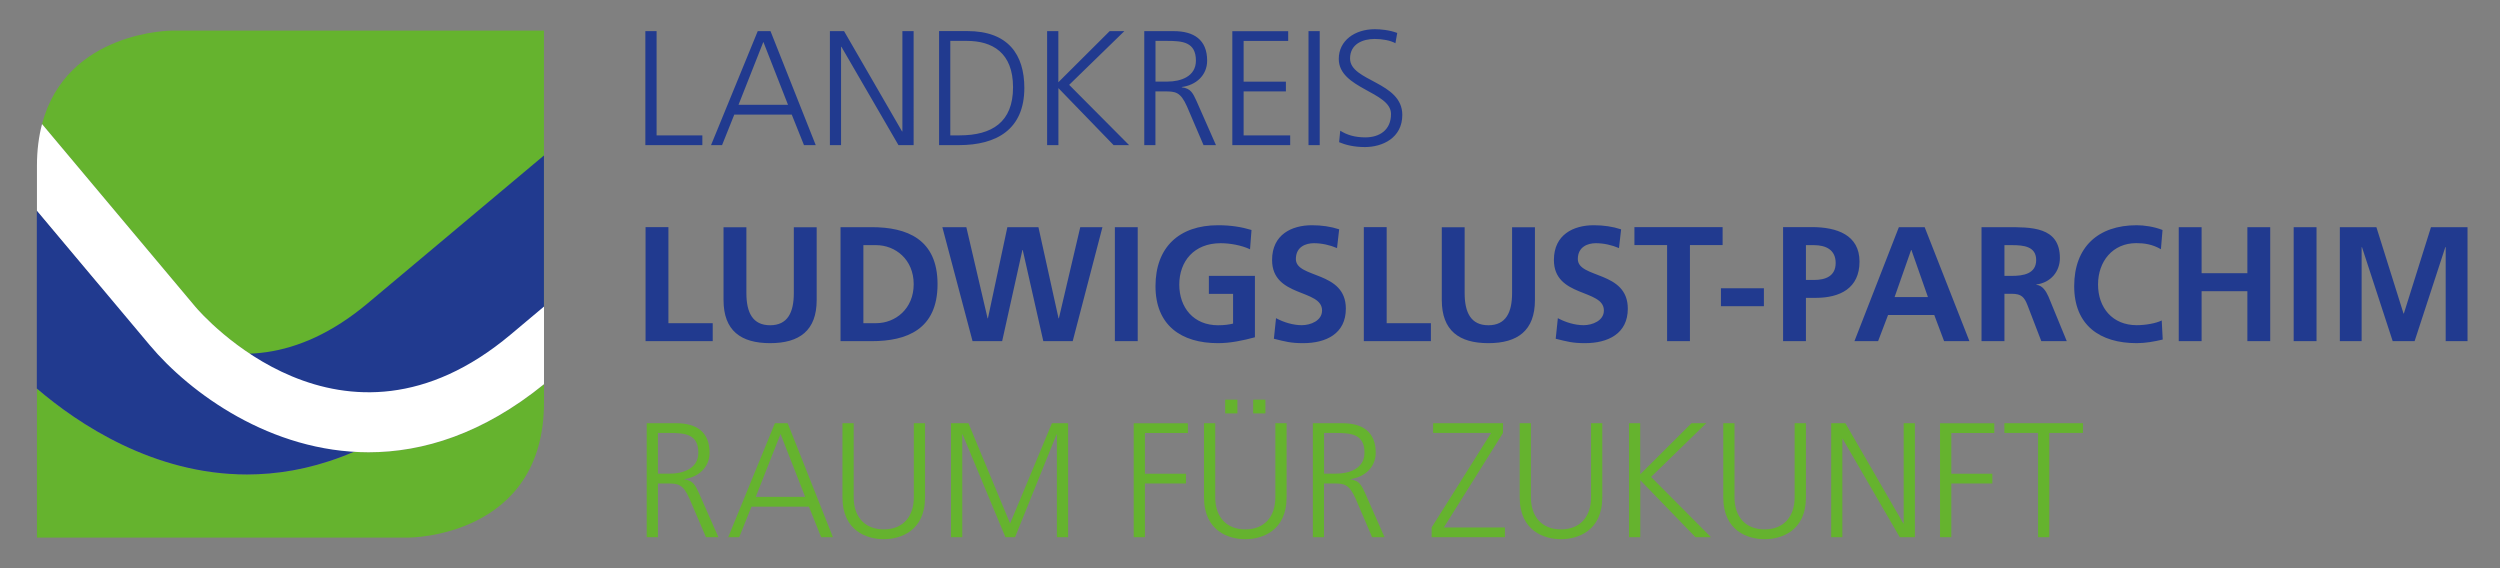
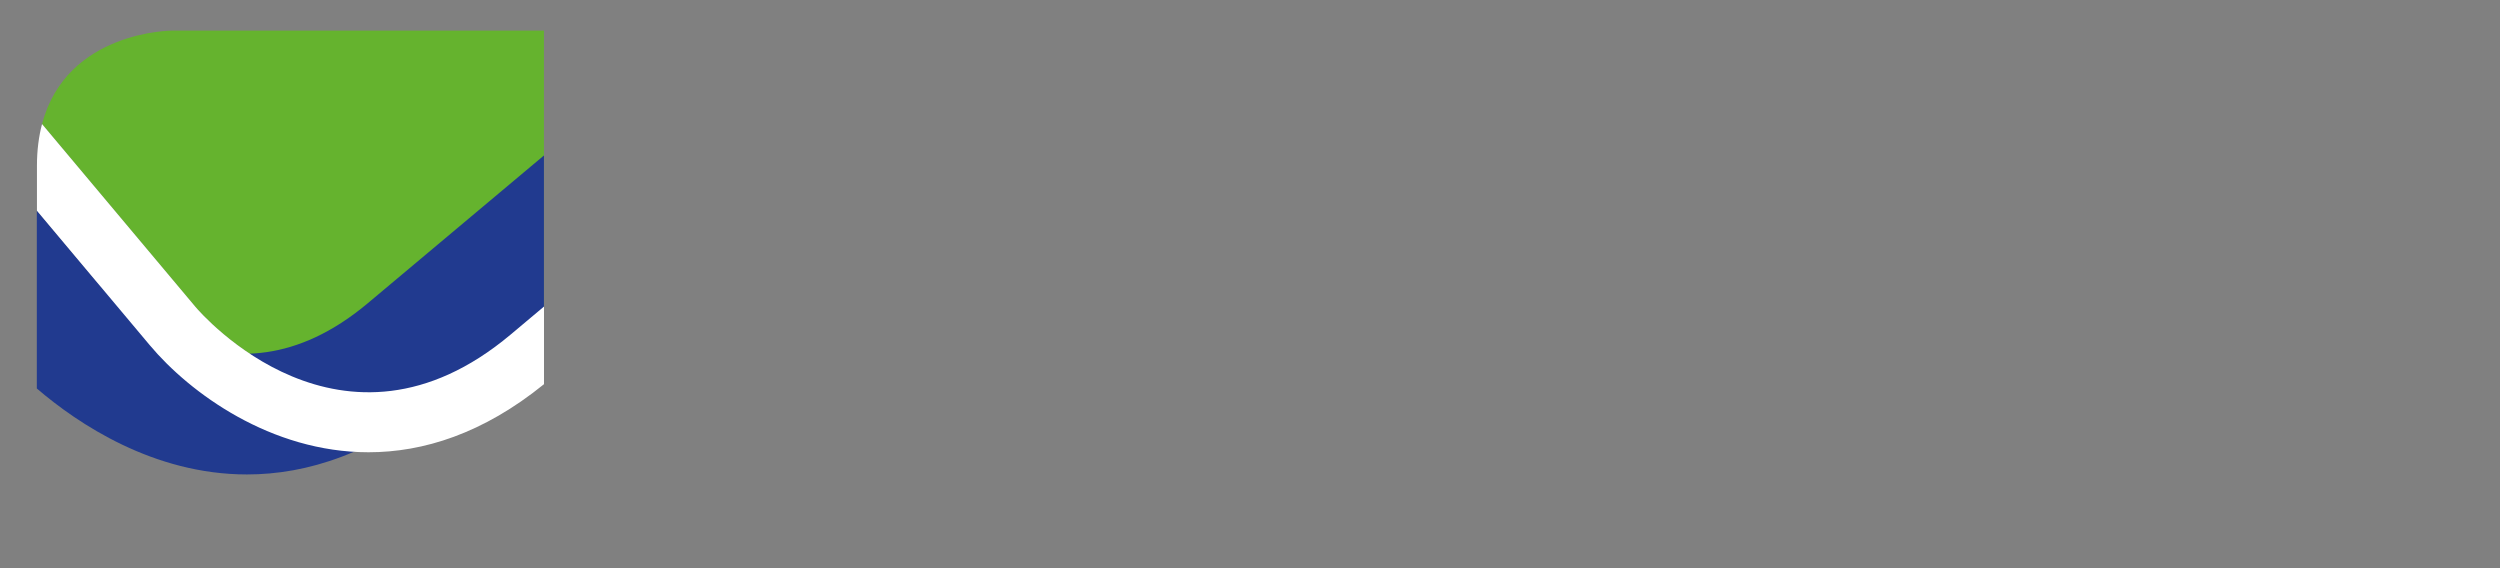
<svg xmlns="http://www.w3.org/2000/svg" id="Ebene_1" data-name="Ebene 1" viewBox="0 0 374.17 85.04">
  <rect x="0" y="0" width="374.17" height="85.04" fill="#808080" stroke="none" />
  <defs>
    <style>      .cls-1 {        fill: #fff;      }      .cls-2 {        fill: none;      }      .cls-3 {        fill: #65b32e;      }      .cls-4 {        fill: #213a8f;      }      .cls-5 {        clip-path: url(#clippath);      }    </style>
    <clipPath id="clippath">
      <rect class="cls-2" width="374.17" height="85.04" />
    </clipPath>
  </defs>
  <g class="cls-5">
    <path class="cls-3" d="M29.25,45.94c.88,1.04,21.94,25.3,47.17,4.13l4.99-4.19V4.58H25.76s-15.81,0-19.47,14l22.96,27.37Z" />
-     <path class="cls-3" d="M52.98,67.61c-5.61,2.42-10.99,3.4-16.02,3.4-14.01,0-25.3-7.6-31.43-12.85v22.3h55.65s20.24,0,20.24-20.24v-2.72c-9.12,7.4-18.08,10.19-26.26,10.19-.73,0-1.46-.04-2.18-.08" />
    <path class="cls-4" d="M5.53,58.16c6.13,5.25,17.43,12.85,31.43,12.85,8.96,0,19.04-3.11,29.57-11.95l14.88-12.49v-23.3l-26.36,22.11c-21.38,17.94-38.98-1.35-40.89-3.58l-8.65-10.3v26.65Z" />
    <path class="cls-1" d="M81.42,45.88l-4.99,4.19c-25.23,21.17-46.29-3.09-47.17-4.13L6.29,18.57c-.48,1.83-.76,3.9-.76,6.24v6.73l16.89,20.13c5.99,7.14,18.11,16.02,32.74,16.02,8.18,0,17.14-2.79,26.26-10.19v-11.62Z" />
-     <path class="cls-3" d="M305.03,80.4h1.68v-15.6h5.04v-1.46h-11.76v1.46h5.04v15.6ZM290.37,80.4h1.68v-8.04h6.14v-1.46h-6.14v-6.09h6.43v-1.46h-8.12v17.06ZM274.06,80.4h1.68v-14.72h.05l8.54,14.72h2.27v-17.06h-1.68v15.01h-.05l-8.68-15.01h-2.12v17.06ZM270.28,63.34h-1.68v11.1c0,2.79-1.54,4.79-4.5,4.79s-4.5-2-4.5-4.79v-11.1h-1.68v11.1c0,5.04,3.69,6.26,6.19,6.26s6.18-1.22,6.18-6.26v-11.1ZM243.82,80.4h1.68v-8.53l8.26,8.53h2.32l-8.97-9.02,8.26-8.04h-2.2l-7.68,7.65v-7.65h-1.68v17.06ZM239.81,63.34h-1.68v11.1c0,2.79-1.54,4.79-4.5,4.79s-4.5-2-4.5-4.79v-11.1h-1.68v11.1c0,5.04,3.69,6.26,6.18,6.26s6.18-1.22,6.18-6.26v-11.1ZM214.26,80.4h10.98v-1.46h-9.14l8.85-14.14v-1.46h-10.46v1.46h8.68l-8.9,14.14v1.46ZM196.48,80.4h1.68v-8.04h1.4c1.61,0,2.35.07,3.33,2.27l2.47,5.77h1.86l-2.91-6.6c-.54-1.15-.83-1.88-2.2-2.05v-.05c2.1-.27,3.79-1.74,3.79-3.94,0-3.13-1.98-4.42-5.01-4.42h-4.4v17.06ZM198.17,64.8h1.74c2.32,0,4.31.17,4.31,2.96,0,2.37-2.27,3.13-4.26,3.13h-1.79v-6.09ZM183.37,61.87h1.83v-2.05h-1.83v2.05ZM187.56,61.87h1.83v-2.05h-1.83v2.05ZM192.56,63.34h-1.68v11.1c0,2.79-1.54,4.79-4.5,4.79s-4.5-2-4.5-4.79v-11.1h-1.68v11.1c0,5.04,3.69,6.26,6.18,6.26s6.18-1.22,6.18-6.26v-11.1ZM169.68,80.4h1.68v-8.04h6.14v-1.46h-6.14v-6.09h6.43v-1.46h-8.11v17.06ZM142.34,80.4h1.68v-15.38h.05l6.41,15.38h1.44l6.21-15.38h.05v15.38h1.68v-17.06h-2.42l-6.26,15.01-6.24-15.01h-2.61v17.06ZM138.45,63.34h-1.68v11.1c0,2.79-1.54,4.79-4.5,4.79s-4.5-2-4.5-4.79v-11.1h-1.68v11.1c0,5.04,3.69,6.26,6.18,6.26s6.18-1.22,6.18-6.26v-11.1ZM120.52,74.37h-7.41l3.71-9.42,3.69,9.42ZM109,80.4h1.64l1.83-4.57h8.6l1.83,4.57h1.76l-6.77-17.06h-1.91l-6.99,17.06ZM96.79,80.4h1.68v-8.04h1.39c1.62,0,2.35.07,3.33,2.27l2.47,5.77h1.86l-2.91-6.6c-.54-1.15-.83-1.88-2.2-2.05v-.05c2.1-.27,3.79-1.74,3.79-3.94,0-3.13-1.98-4.42-5.01-4.42h-4.4v17.06ZM98.47,64.8h1.74c2.32,0,4.31.17,4.31,2.96,0,2.37-2.27,3.13-4.26,3.13h-1.79v-6.09Z" />
-     <path class="cls-4" d="M350.19,51.06h3.27v-14.03l.05-.05,4.6,14.08h3.28l4.6-14.08h.05v14.08h3.27v-17.06h-5.47l-4.06,12.93h-.05l-4.06-12.93h-5.47v17.06ZM343.29,51.06h3.42v-17.06h-3.42v17.06ZM326.09,51.06h3.42v-7.48h6.85v7.48h3.42v-17.06h-3.42v6.89h-6.85v-6.89h-3.42v17.06ZM323.54,47.96c-.81.42-2.4.71-3.74.71-3.64,0-5.79-2.62-5.79-6.09s2.2-6.19,5.72-6.19c1.22,0,2.4.17,3.69.91l.24-2.88c-1.25-.49-2.74-.71-3.86-.71-5.79,0-9.36,3.27-9.36,9.12s3.84,8.53,9.36,8.53c1.3,0,2.64-.24,3.89-.54l-.15-2.86ZM296.58,51.06h3.42v-7.09h1.1c1.44,0,1.88.49,2.37,1.76l2.05,5.33h3.81l-2.74-6.67c-.34-.76-.88-1.69-1.81-1.76v-.05c2.17-.29,3.52-1.95,3.52-3.96,0-4.74-4.37-4.62-8.04-4.62h-3.69v17.06ZM300,36.69h1.13c1.71,0,3.62.17,3.62,2.23s-1.93,2.37-3.62,2.37h-1.13v-4.6ZM277.55,51.06h3.54l1.49-3.91h6.92l1.47,3.91h3.79l-6.7-17.06h-3.86l-6.65,17.06ZM288.55,44.46h-4.99l2.47-7.04h.05l2.47,7.04ZM266.87,51.06h3.42v-6.48h1.44c3.67,0,6.58-1.44,6.58-5.43s-3.4-5.16-7.11-5.16h-4.33v17.06ZM270.29,36.69h1.2c1.76,0,3.25.68,3.25,2.67s-1.54,2.54-3.25,2.54h-1.2v-5.21ZM264,43.14h-6.43v2.69h6.43v-2.69ZM249.51,51.06h3.42v-14.38h4.89v-2.69h-13.2v2.69h4.89v14.38ZM242.61,34.32c-1.25-.41-2.61-.61-4.08-.61-3.01,0-5.96,1.39-5.96,5.2,0,5.65,7.48,4.3,7.48,7.56,0,1.54-1.74,2.2-3.03,2.2s-2.69-.42-3.86-1.05l-.32,3.08c1.69.42,2.52.66,4.38.66,3.45,0,6.41-1.42,6.41-5.16,0-5.72-7.48-4.48-7.48-7.43,0-1.86,1.52-2.37,2.69-2.37s2.4.27,3.47.73l.32-2.81ZM215.79,44.91c0,4.57,2.59,6.45,6.97,6.45s6.97-1.88,6.97-6.45v-10.9h-3.42v9.85c0,2.91-.93,4.82-3.55,4.82s-3.55-1.91-3.55-4.82v-9.85h-3.42v10.9ZM204.12,51.06h10.04v-2.69h-6.62v-14.38h-3.42v17.06ZM200.43,34.32c-1.25-.41-2.61-.61-4.08-.61-3.01,0-5.96,1.39-5.96,5.2,0,5.65,7.48,4.3,7.48,7.56,0,1.54-1.74,2.2-3.03,2.2s-2.69-.42-3.86-1.05l-.32,3.08c1.69.42,2.52.66,4.37.66,3.45,0,6.4-1.42,6.4-5.16,0-5.72-7.48-4.48-7.48-7.43,0-1.86,1.52-2.37,2.69-2.37s2.4.27,3.47.73l.32-2.81ZM187.31,34.42c-1.47-.44-3.03-.71-5.01-.71-5.8,0-9.36,3.27-9.36,9.12s3.84,8.53,9.36,8.53c1.83,0,3.72-.39,5.52-.88v-9.19h-6.89v2.69h3.62v4.45c-.59.15-1.32.25-2.25.25-3.64,0-5.8-2.62-5.8-6.09s2.2-6.19,6.19-6.19c1.37,0,3.08.29,4.4.91l.22-2.88ZM166.86,51.06h3.42v-17.06h-3.42v17.06ZM145.56,51.06h4.43l3.03-13.64h.05l3.08,13.64h4.4l4.45-17.06h-3.32l-3.2,13.64h-.05l-3.01-13.64h-4.65l-2.91,13.64h-.05l-3.18-13.64h-3.59l4.52,17.06ZM129.22,36.69h1.91c2.86,0,5.62,2.13,5.62,5.84s-2.76,5.84-5.62,5.84h-1.91v-11.69ZM125.8,51.06h4.67c5.24,0,9.85-1.76,9.85-8.53s-4.62-8.53-9.85-8.53h-4.67v17.06ZM108.29,44.91c0,4.57,2.59,6.45,6.97,6.45s6.97-1.88,6.97-6.45v-10.9h-3.42v9.85c0,2.91-.93,4.82-3.55,4.82s-3.55-1.91-3.55-4.82v-9.85h-3.42v10.9ZM96.62,51.06h10.05v-2.69h-6.63v-14.38h-3.42v17.06Z" />
-     <path class="cls-4" d="M200.42,21.28c.9.39,2.2.73,3.86.73,2.64,0,5.6-1.37,5.6-4.81,0-4.99-7.82-5.01-7.82-8.44,0-2.2,1.93-2.93,3.69-2.93,1.15,0,2.35.22,3.1.64l.27-1.54c-1.17-.44-2.52-.56-3.35-.56-3.01,0-5.4,1.71-5.4,4.45,0,4.48,7.82,4.89,7.82,8.24,0,2.42-1.74,3.5-3.84,3.5-1.59,0-2.76-.37-3.76-1l-.17,1.73ZM195.84,21.72h1.68V4.66h-1.68v17.06ZM184.45,21.72h8.65v-1.46h-6.97v-6.58h6.33v-1.46h-6.33v-6.09h6.67v-1.46h-8.36v17.06ZM171.25,21.72h1.68v-8.04h1.4c1.61,0,2.35.07,3.33,2.27l2.47,5.77h1.86l-2.91-6.6c-.54-1.15-.83-1.88-2.2-2.05v-.05c2.1-.27,3.79-1.73,3.79-3.94,0-3.13-1.98-4.42-5.01-4.42h-4.4v17.06ZM172.94,6.12h1.74c2.32,0,4.31.17,4.31,2.96,0,2.37-2.27,3.13-4.26,3.13h-1.79v-6.09ZM156.73,21.72h1.68v-8.53l8.26,8.53h2.32l-8.97-9.02,8.26-8.04h-2.2l-7.68,7.65v-7.65h-1.68v17.06ZM140.55,21.72h2.98c5.65,0,9.78-2.37,9.78-8.56,0-4.99-2.42-8.51-8.53-8.51h-4.23v17.06ZM142.23,6.12h2.47c3.81,0,6.92,1.74,6.92,6.95s-3.15,7.19-8,7.19h-1.39V6.12ZM124.2,21.72h1.68V7h.05l8.54,14.72h2.27V4.66h-1.68v15.01h-.05l-8.68-15.01h-2.12v17.06ZM117.94,15.69h-7.41l3.72-9.42,3.69,9.42ZM106.43,21.72h1.64l1.83-4.57h8.6l1.83,4.57h1.76l-6.77-17.06h-1.91l-6.99,17.06ZM96.59,21.72h8.53v-1.46h-6.85V4.66h-1.68v17.06Z" />
  </g>
</svg>